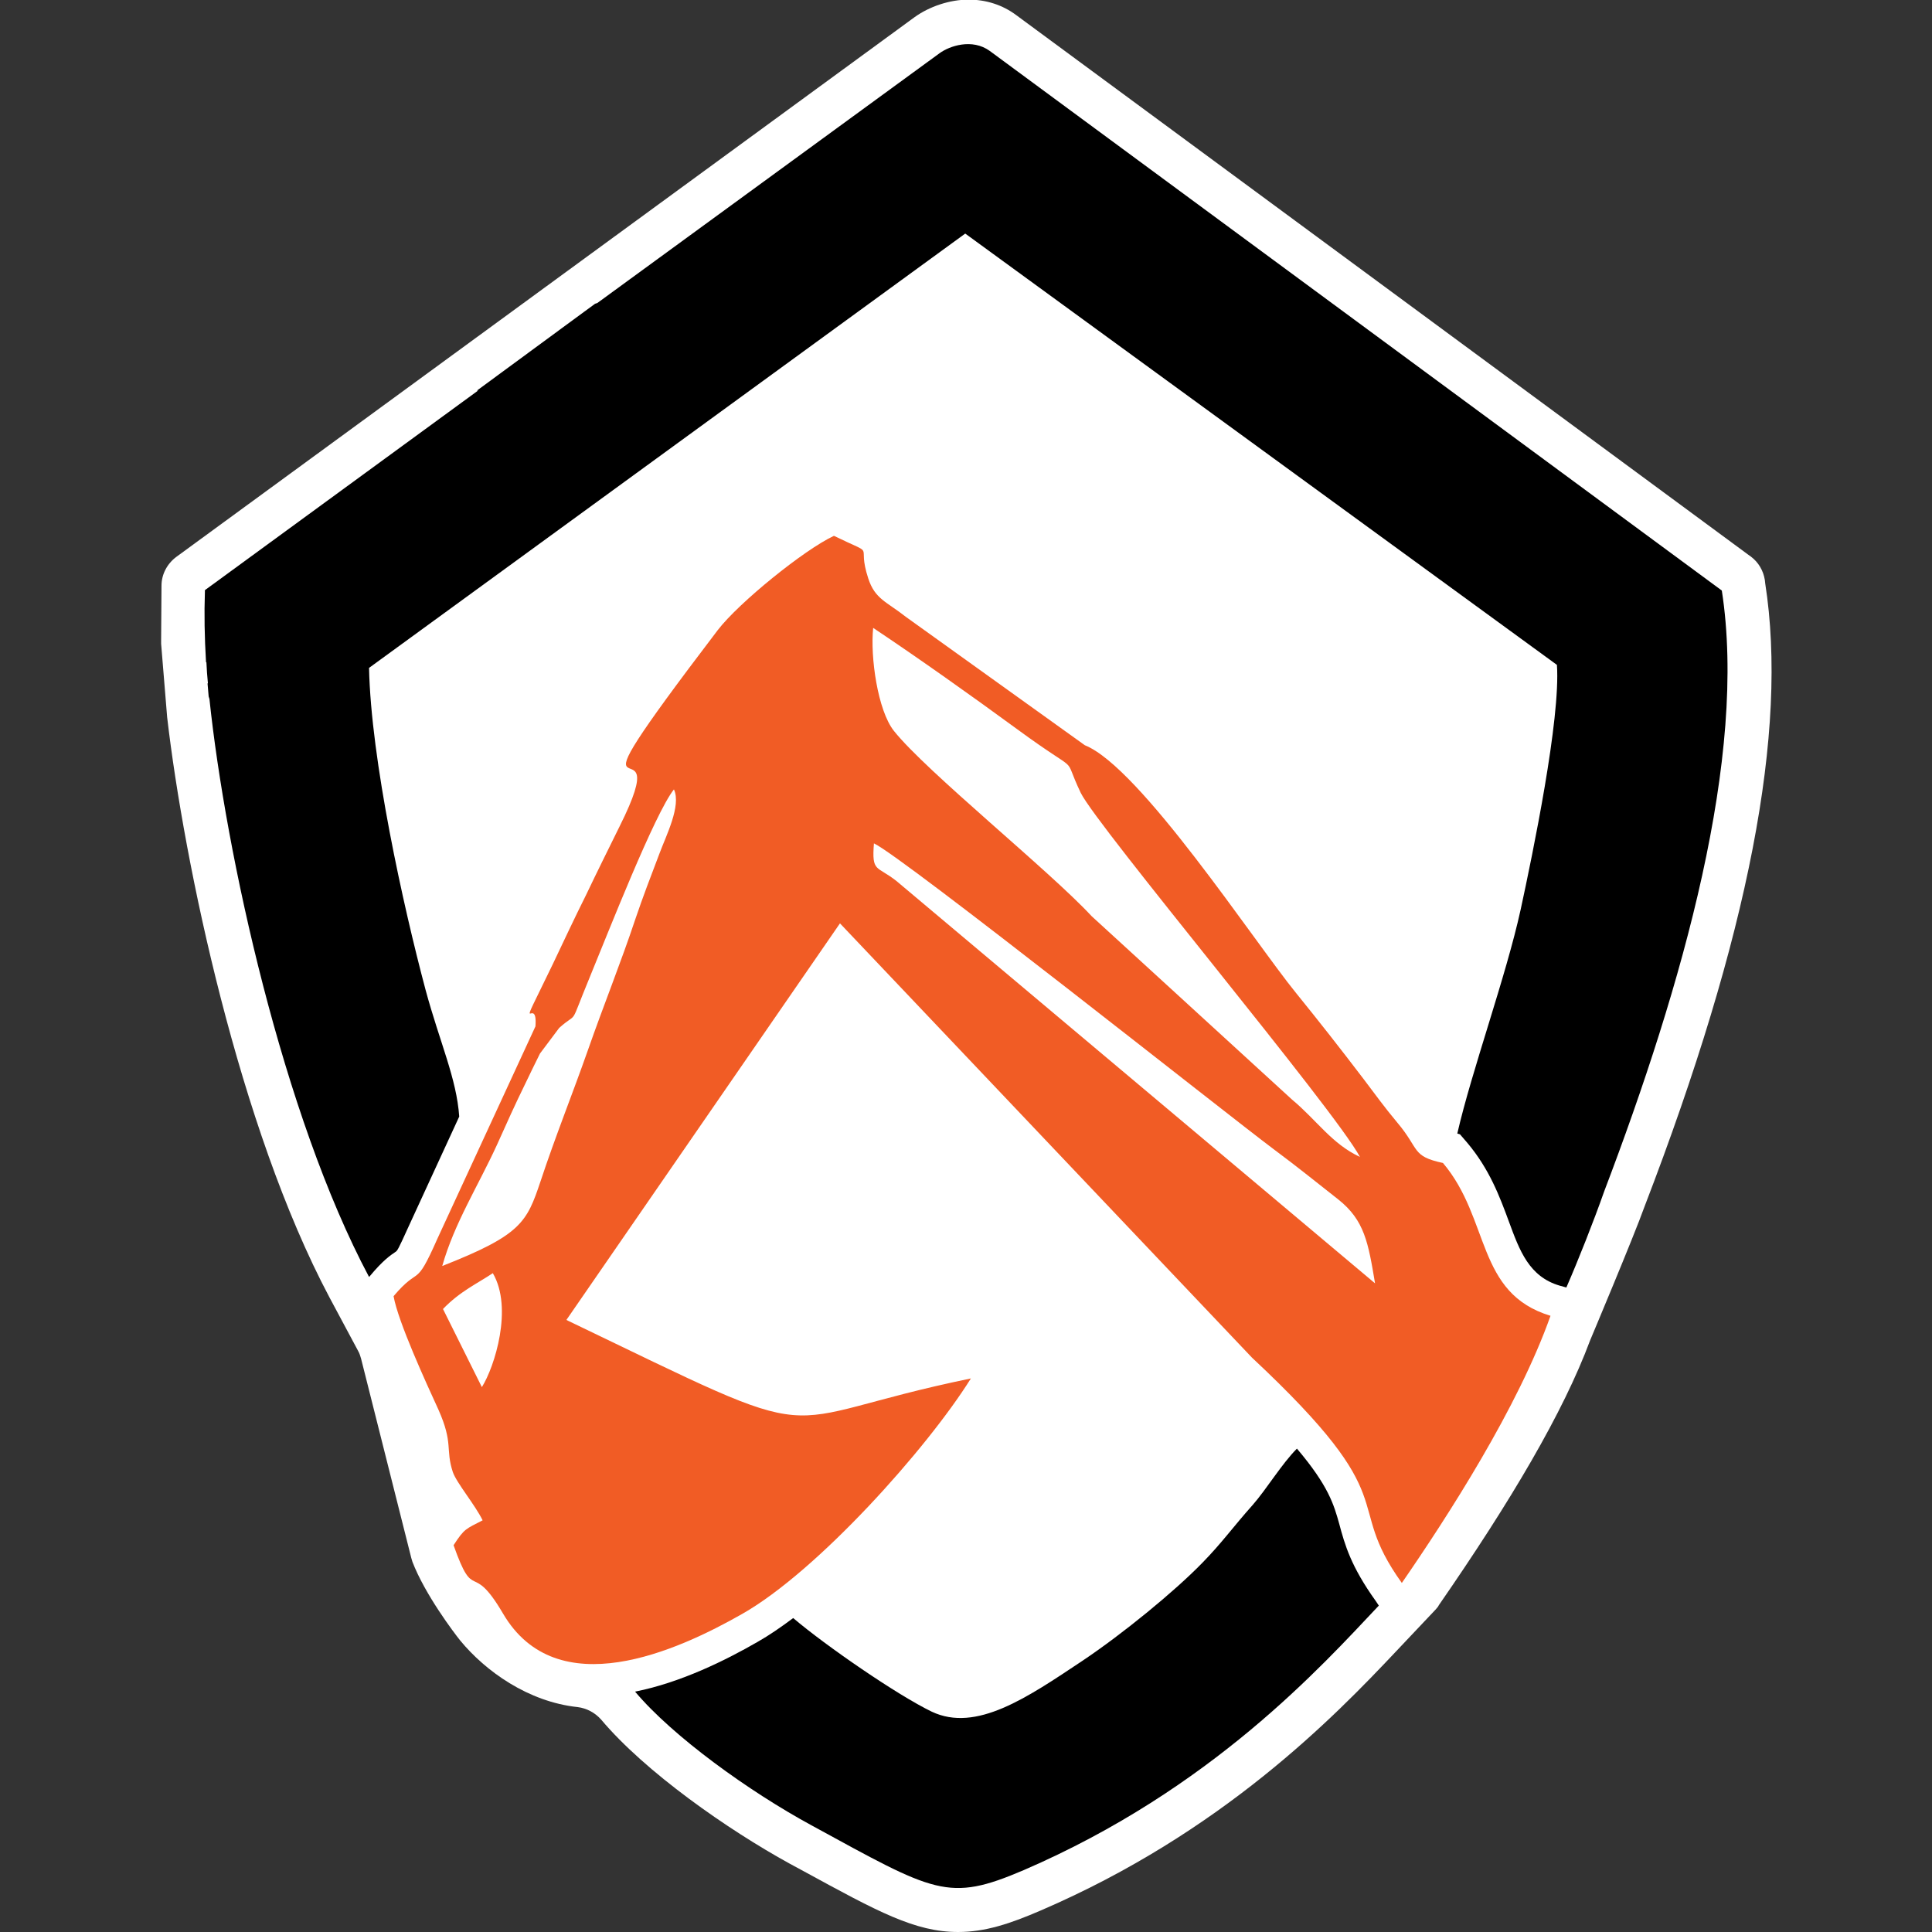
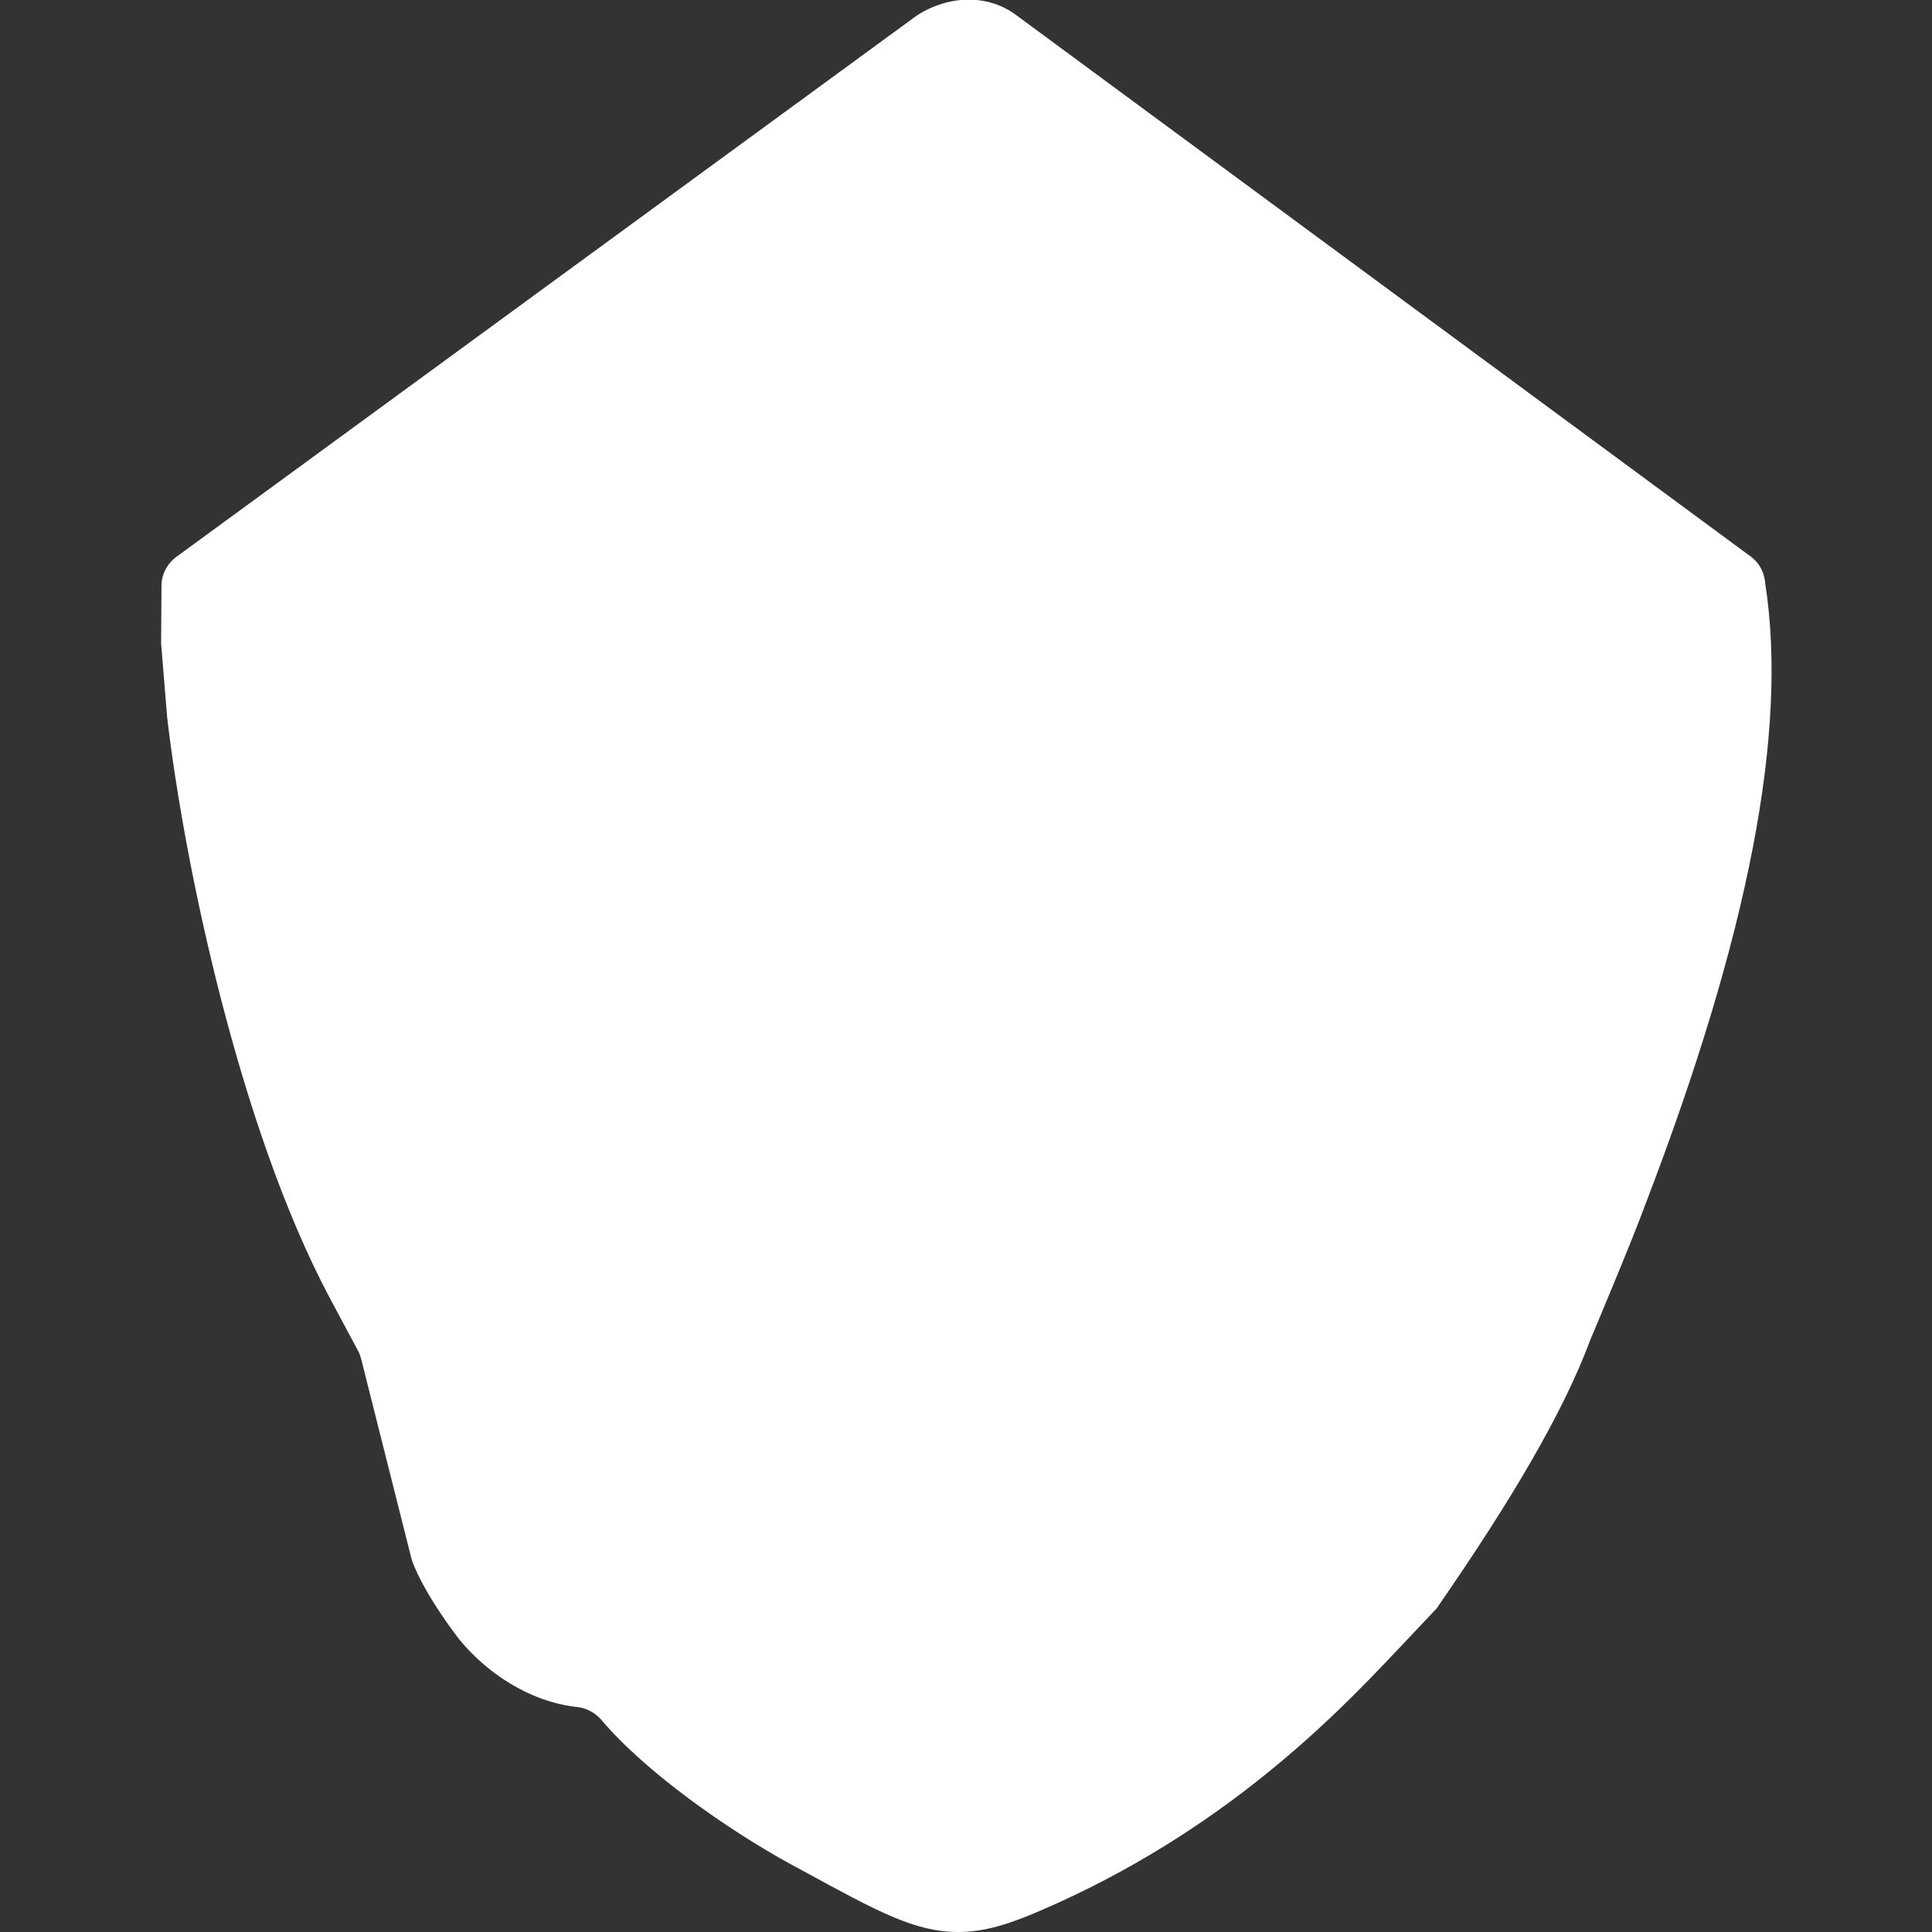
<svg xmlns="http://www.w3.org/2000/svg" xml:space="preserve" id="Layer_1" x="0" y="0" version="1.1" viewBox="0 0 512 512">
  <rect x="0" y="0" width="512" height="512" fill="#333333" stroke="none" />
  <path id="XMLID_13_" fill="#fff" d="m467.8 154.6-.1-.9c-.4-2.5-1.7-4.7-3.7-6.2l-.7-.5-194-143c-3.6-2.7-8-4.1-12.6-4.1-5 0-10.4 1.8-14.4 4.7l-195.6 143c-2.4 1.8-3.9 4.6-3.9 7.6l-.1 14.5v.9l1.6 19.5c4.5 38.7 19.1 108.7 43 153.7l7.6 14.2c.4.7.6 1.4.8 2.1l13.3 52.8c.1.4.2.7.3 1 3.3 8.6 11 18.8 12.7 20.9 6.6 8 17.9 16.2 31.1 17.6 2.4.3 4.6 1.5 6.2 3.3 11.7 13.9 33.6 29.2 50 38.2l3.7 2c19.6 10.7 29.5 16.1 40.9 16.1 7.2 0 13.8-2.2 21.9-5.7 48.1-20.7 77.8-51.3 94.2-68.7l10.4-11c.3-.4.7-.7.9-1.2 19.1-27.6 33-51.1 40.1-70.2 0 0 11.5-27.3 14.4-35.4 27.7-72 38.1-126.1 32-165.2z" />
  <g id="XMLID_8_">
-     <path id="XMLID_10_" fill="#f15c25" d="M382.4 308.2c12.6 14.9 8.7 34.5 28.5 40.5-8.6 24.3-27.2 53.1-39.4 70.8-16-22.3 1.8-20.9-39.7-59.7L222.6 244.7l-72.5 105.1c72.8 35 51.4 27 107.2 15.5-11.7 18.7-40.7 51.1-60.6 62.4-17.2 9.8-49.1 24.3-63.4-.1-8.5-14.5-7.5-2.3-13.1-18.1 2.9-4.5 3.3-4.3 7.7-6.6-2-4.1-6.9-9.9-7.9-12.8-2-6.1.2-7.5-3.8-16.5-3.3-7.2-10.7-23.3-11.9-30.1 7.1-8.4 5.6-1.6 11.6-15.2l26-56.3c.7-9.3-6.2 5.7 4.6-16.5 2.9-6.1 5.7-12.1 8.8-18.3 3.1-6.5 5.8-11.9 8.9-18.2 16.5-33-19.9 8.3 26-52 5.6-7.3 22.9-21.3 30.8-25 11.9 5.8 5.8 1.2 9.1 11.3 1.8 5.5 4.8 6.1 10 10.2l47.4 34c14.6 5.8 44.7 51.8 56 65.7 6 7.4 11.5 14.4 17.9 22.8 3.2 4.2 5.3 7.2 8.9 11.5 6 7.1 3.7 8.9 12.1 10.7zm-22-1.6c-6.8-12.7-69.6-87.5-74-96.5-5.3-11.1 1.1-3.7-16.9-16.9-12.3-9-26.1-18.8-38.1-26.8-.8 7.7 1.2 21.9 5.5 27.3 8.5 10.7 41.3 37.1 52.4 49.1l53.1 48.6c6.6 5.5 10.5 11.7 18 15.2zm-243.2 28.9c20.9-8.2 22.4-11.6 26-22.3 4-12.1 8.6-23.5 12.6-34.9 4.2-12 8.7-23.1 12.6-34.8 2-5.9 4-11.1 6.4-17.4 1.7-4.6 5.8-12.6 3.8-16.9-5.1 6.4-17.5 38.1-22.2 49.5-5.9 14.3-2.8 8.9-8.2 13.7l-5.1 6.8c-1.2 2.4-2.7 5.5-3.9 8-2.7 5.5-4.9 10.4-7.5 16.2-5.1 11.1-11.3 20.8-14.5 32.1zm247.2 4.6c-1.8-10.8-2.8-16.7-9.7-22.2-5.6-4.4-10.9-8.7-17.1-13.3-12.7-9.5-98.3-77.5-106-81.1-.6 7.8.7 5.8 6 10l126.8 106.6zm-236.7 27.5c3.4-5.4 8.3-21 2.9-30.2-4 2.7-8.7 4.8-13.2 9.5l10.3 20.7z" />
    <g id="XMLID_2_">
-       <path id="XMLID_26_" d="M386.2 300.4c3.8-16.6 12.9-41.6 16.8-59.4 3.2-14.8 10.6-50.5 9.6-64.8L255.8 61.9 97.8 177c.5 24.3 9 62.9 15 85.4 3.8 14 8.2 23.4 8.9 33.5L108.3 325c-2.8 6.2-3 6.4-3.4 6.7-1.5 1-3.5 2.4-6.9 6.5l-.2.2c-22.8-42.8-38-112.2-42.3-153.2l-.2-.6c-.1-1.2-.2-2.3-.3-3.5h.1c-.2-1.9-.3-3.7-.4-5.6h-.1c-.4-6.7-.5-12.9-.3-18.6v-.5l72.4-52.9h-.3l28.3-20.8c.8-.6 1.8-1.3 3-2.2l.6-.2L249 14.1c2.6-1.9 8.6-4 13.3-.6l194 143c6.8 43.9-10.3 104.4-31.2 159.3-2.7 7.7-6.9 18.3-10 25.4l-1.8-.5c-8.1-2.4-10.6-9.3-13.4-16.9-2.5-6.8-5.2-14-11.1-21l-1.9-2.2-.7-.2z" class="st2" />
-     </g>
+       </g>
    <g id="XMLID_1_">
-       <path id="XMLID_27_" d="M364.6 424.3c-6.6-9.2-8.2-14.9-9.7-20.5-1.4-5-2.8-10-11.2-19.9-4 4-8.1 10.8-11.7 14.9-5.1 5.7-8.2 10.1-13.4 15.4-7.4 7.6-21.1 18.8-31.7 25.9-14.7 9.8-28.2 19.1-40 13.5-9.1-4.4-28-17.4-36.7-24.8-3.2 2.4-6.4 4.6-9.4 6.3-8.5 4.9-20.4 10.8-32.5 13.2 10 11.9 30.3 26.5 46.7 35.4 32.8 17.9 36.2 20.5 56.3 11.9 49.8-21.5 78.9-54 94.1-70.1l-.8-1.2z" class="st2" />
-     </g>
+       </g>
  </g>
</svg>